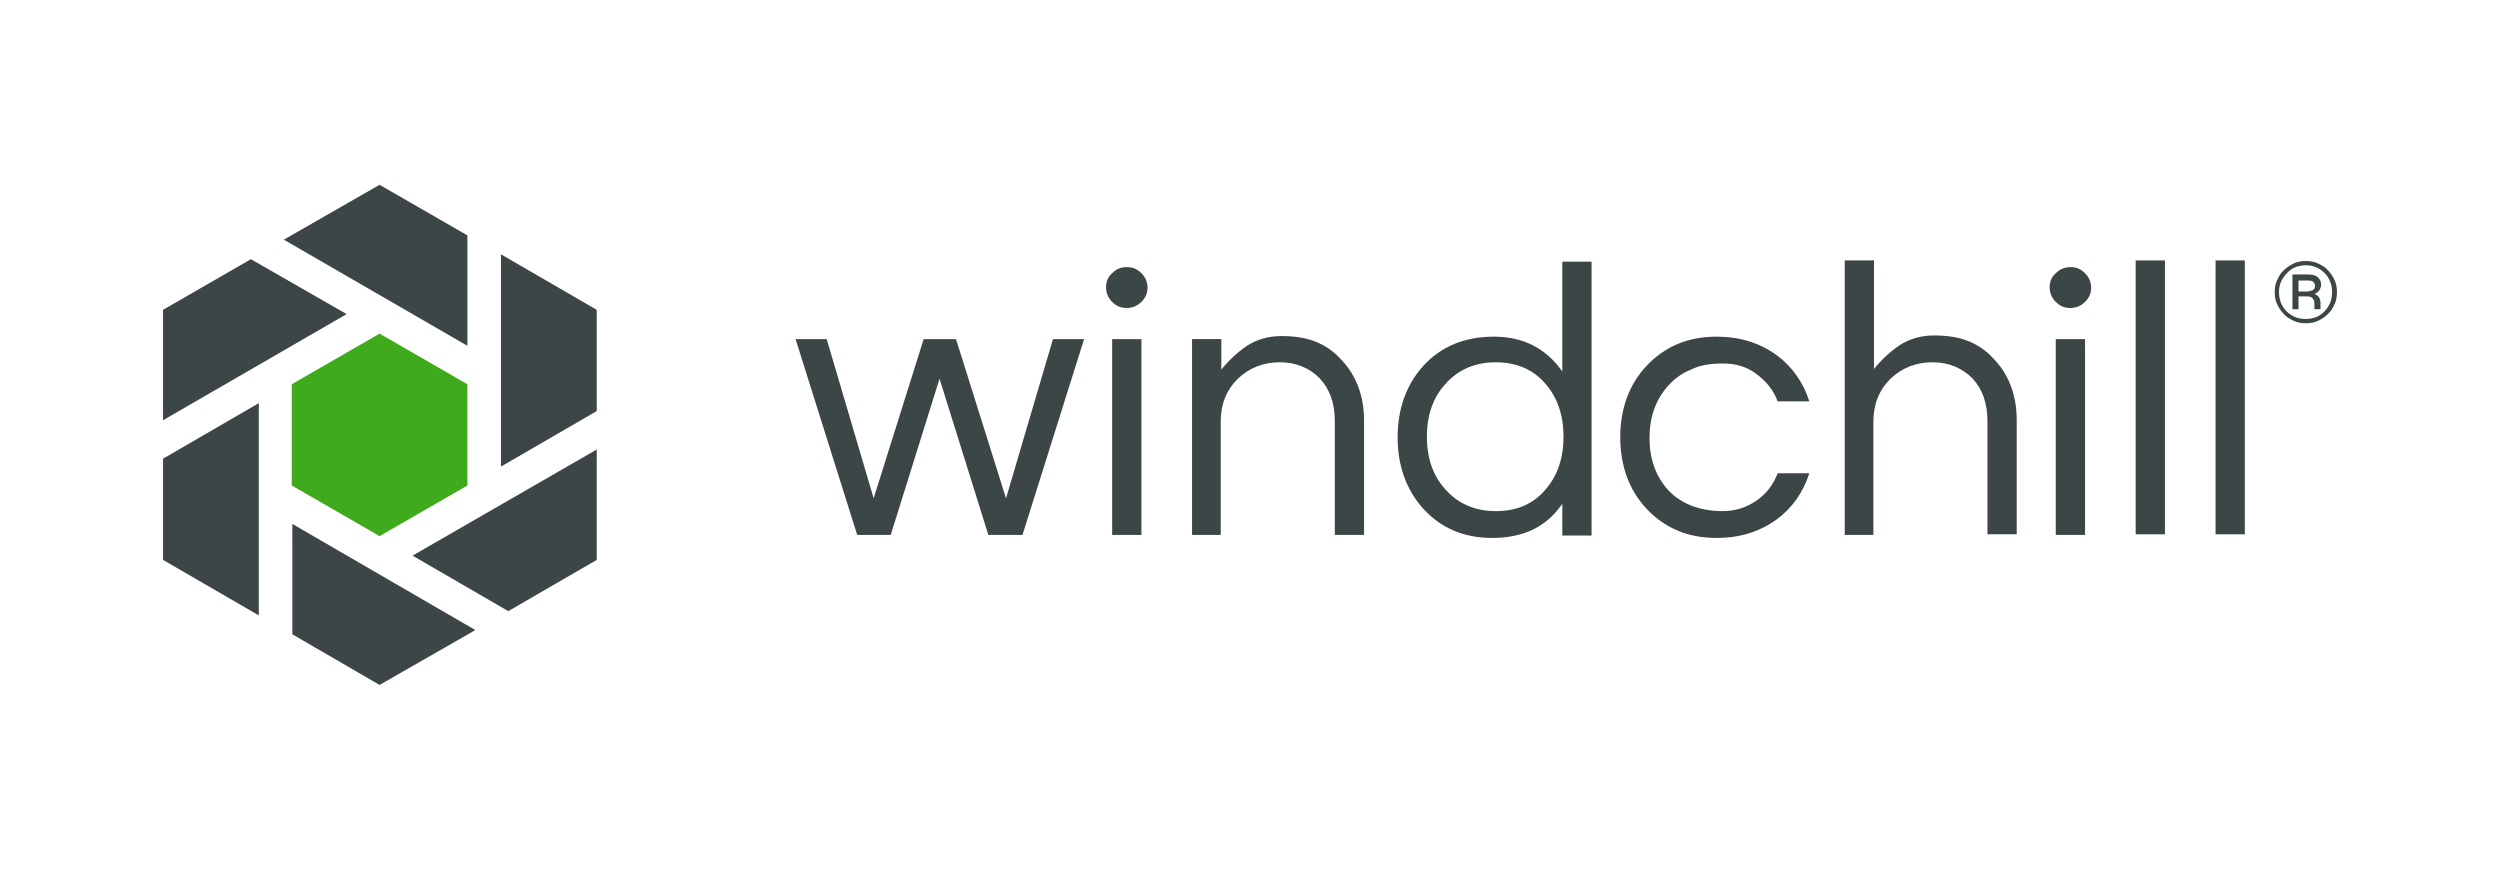
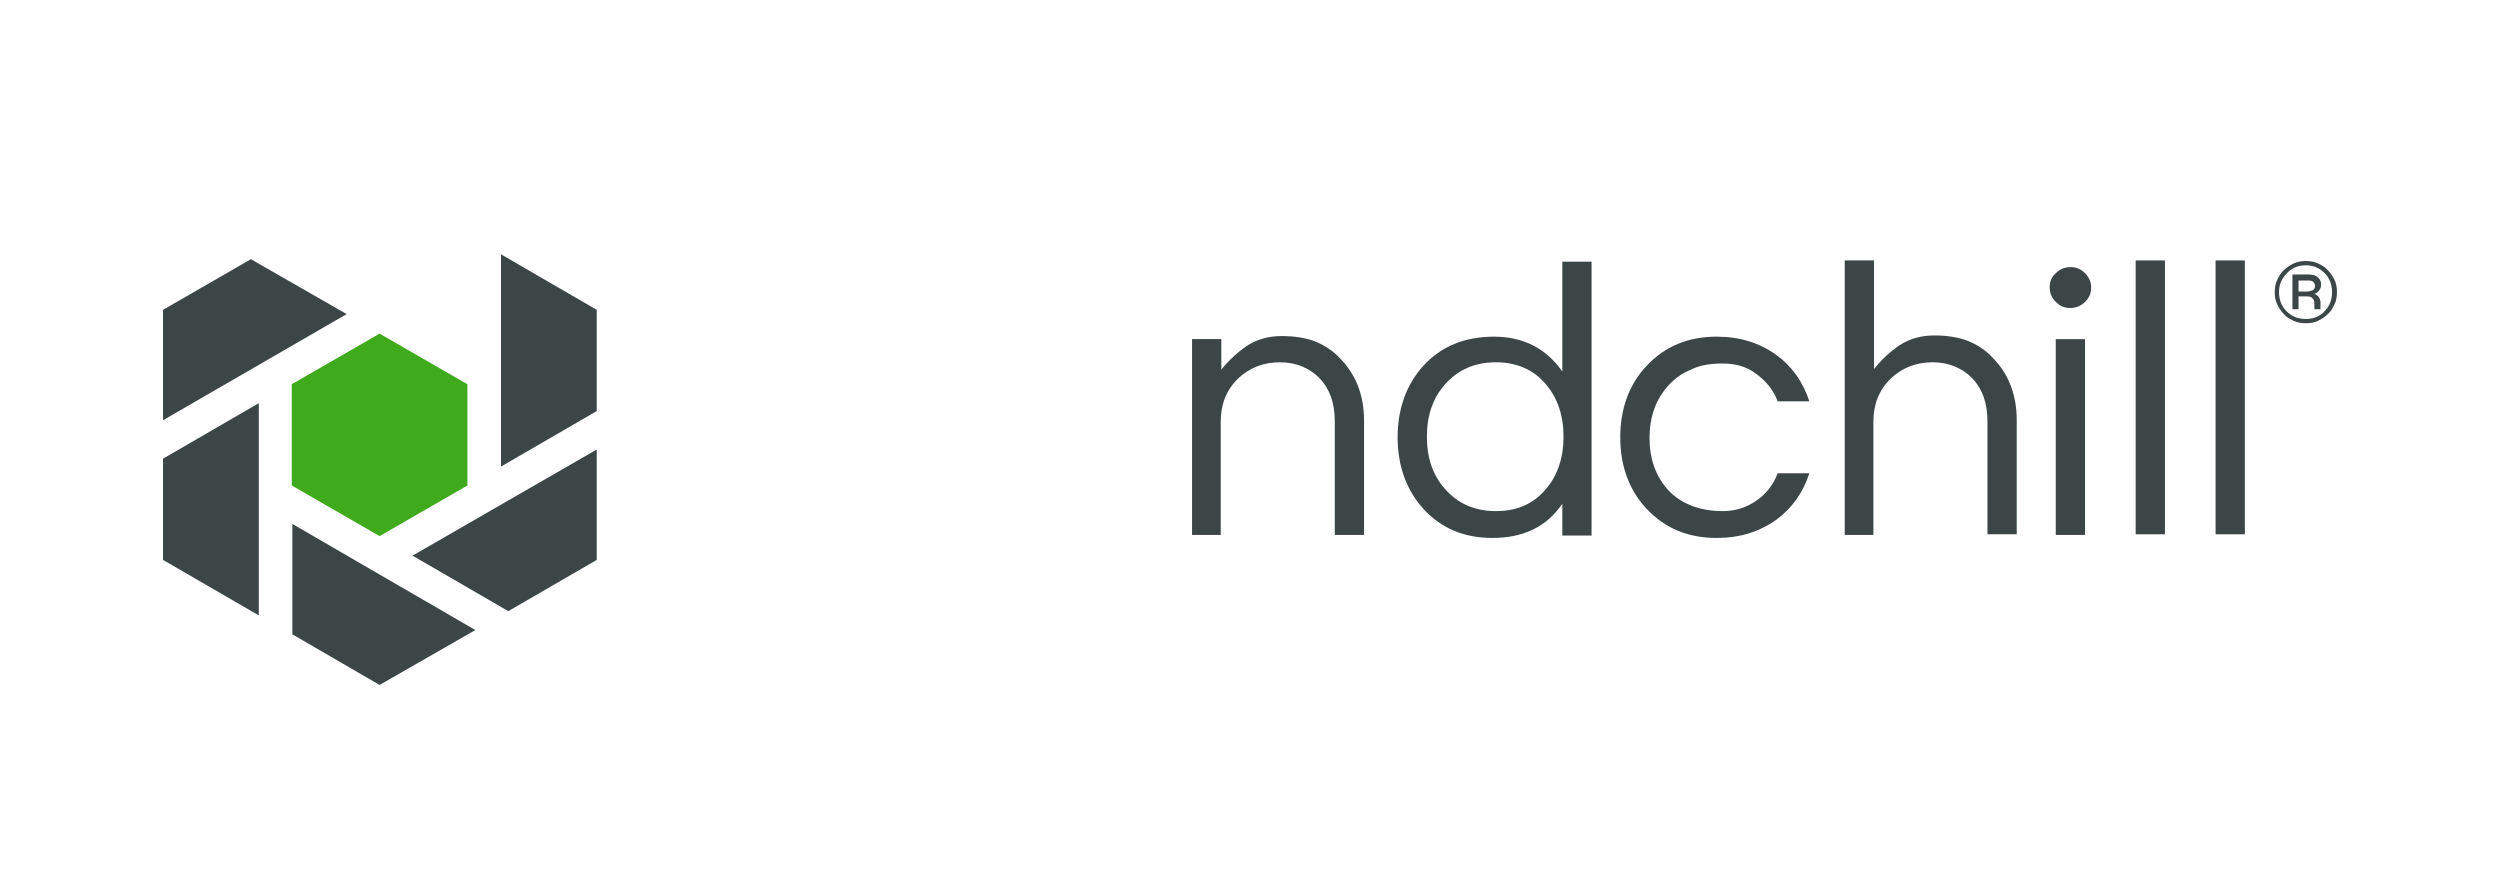
<svg xmlns="http://www.w3.org/2000/svg" width="230" height="80" viewBox="0 0 230 80" fill="none">
  <rect width="230" height="80" fill="white" />
-   <path d="M90.926 49.211L86.437 34.845L81.947 49.211H78.861L73.193 31.198H76.055L80.376 45.844L84.978 31.198H87.952L92.553 45.844L96.874 31.198H99.736L94.069 49.211H90.926Z" fill="#3D4647" />
-   <path d="M103.664 24.576C104.225 24.576 104.618 24.744 105.011 25.137C105.348 25.474 105.572 25.922 105.572 26.427C105.572 26.989 105.404 27.381 105.011 27.774C104.674 28.111 104.225 28.335 103.664 28.335C103.103 28.335 102.71 28.167 102.318 27.774C101.981 27.438 101.756 26.989 101.756 26.427C101.756 25.922 101.925 25.474 102.318 25.137C102.71 24.744 103.103 24.576 103.664 24.576ZM102.318 49.211V31.198H105.011V49.211H102.318Z" fill="#3D4647" />
  <path d="M109.669 31.197H112.363V34.003C113.036 33.161 113.822 32.432 114.719 31.815C115.673 31.197 116.74 30.917 117.918 30.917C119.097 30.917 120.163 31.085 121.005 31.422C121.846 31.759 122.632 32.264 123.249 32.937C124.708 34.396 125.494 36.304 125.494 38.717V49.211H122.8V38.773C122.8 37.09 122.351 35.799 121.397 34.789C120.443 33.835 119.209 33.33 117.75 33.33C116.235 33.33 114.944 33.835 113.878 34.845C112.811 35.911 112.306 37.202 112.306 38.829V49.211H109.669V31.197Z" fill="#3D4647" />
  <path d="M143.732 49.211V46.349C142.273 48.481 140.14 49.491 137.278 49.491C134.697 49.491 132.564 48.594 130.937 46.798C129.366 45.058 128.58 42.813 128.58 40.232C128.58 37.651 129.366 35.406 130.937 33.666C132.564 31.871 134.753 30.973 137.447 30.973C140.14 30.973 142.216 32.039 143.732 34.172V24.071H146.425V49.267H143.732V49.211ZM137.615 47.022C139.579 47.022 141.094 46.349 142.216 45.002C143.283 43.767 143.844 42.14 143.844 40.176C143.844 38.212 143.283 36.585 142.216 35.35C141.094 34.003 139.523 33.33 137.615 33.33C135.707 33.33 134.136 34.003 132.957 35.35C131.835 36.585 131.274 38.212 131.274 40.176C131.274 42.14 131.835 43.767 132.957 45.002C134.136 46.349 135.707 47.022 137.615 47.022Z" fill="#3D4647" />
  <path d="M158.49 47.022C159.669 47.022 160.679 46.686 161.577 46.068C162.475 45.451 163.148 44.609 163.541 43.543H166.459C165.898 45.283 164.888 46.742 163.429 47.808C161.857 48.93 160.062 49.491 157.929 49.491C155.292 49.491 153.159 48.594 151.476 46.798C149.848 45.058 149.063 42.813 149.063 40.232C149.063 37.651 149.848 35.406 151.476 33.666C153.159 31.871 155.292 30.973 157.929 30.973C160.062 30.973 161.857 31.534 163.429 32.656C164.888 33.723 165.898 35.182 166.459 36.921H163.541C163.148 35.855 162.475 35.069 161.577 34.396C160.679 33.723 159.669 33.442 158.49 33.442C157.312 33.442 156.358 33.61 155.572 34.003C154.731 34.34 154.057 34.845 153.496 35.462C152.318 36.753 151.756 38.38 151.756 40.288C151.756 42.196 152.318 43.824 153.496 45.114C154.674 46.349 156.358 47.022 158.49 47.022Z" fill="#3D4647" />
  <path d="M169.714 23.959H172.407V33.947C173.081 33.105 173.867 32.376 174.764 31.759C175.718 31.141 176.785 30.861 177.963 30.861C179.141 30.861 180.208 31.029 181.049 31.366C181.891 31.703 182.677 32.208 183.294 32.881C184.753 34.34 185.539 36.248 185.539 38.661V49.155H182.845V38.773C182.845 37.09 182.396 35.799 181.442 34.789C180.488 33.835 179.254 33.33 177.795 33.33C176.28 33.33 174.989 33.835 173.923 34.845C172.856 35.911 172.351 37.202 172.351 38.829V49.211H169.714V23.959Z" fill="#3D4647" />
  <path d="M190.477 24.576C191.038 24.576 191.431 24.744 191.824 25.137C192.161 25.474 192.385 25.922 192.385 26.427C192.385 26.989 192.217 27.381 191.824 27.774C191.487 28.111 191.038 28.335 190.477 28.335C189.916 28.335 189.523 28.167 189.13 27.774C188.794 27.438 188.569 26.989 188.569 26.427C188.569 25.922 188.737 25.474 189.13 25.137C189.523 24.744 189.972 24.576 190.477 24.576ZM189.13 49.211V31.198H191.824V49.211H189.13Z" fill="#3D4647" />
  <path d="M199.175 23.959V49.155H196.481V23.959H199.175Z" fill="#3D4647" />
  <path d="M206.526 23.959V49.155H203.833V23.959H206.526Z" fill="#3D4647" />
  <path d="M212.138 24.015C212.531 24.015 212.924 24.071 213.26 24.239C213.597 24.407 213.934 24.576 214.158 24.856C214.439 25.137 214.607 25.418 214.776 25.754C214.944 26.091 215 26.484 215 26.877C215 27.269 214.944 27.662 214.776 27.999C214.607 28.336 214.439 28.672 214.158 28.897C213.878 29.177 213.597 29.346 213.26 29.514C212.924 29.682 212.531 29.739 212.138 29.739C211.745 29.739 211.352 29.682 211.016 29.514C210.679 29.346 210.342 29.177 210.118 28.897C209.837 28.616 209.669 28.336 209.501 27.999C209.332 27.662 209.276 27.269 209.276 26.877C209.276 26.484 209.332 26.091 209.501 25.754C209.669 25.418 209.837 25.081 210.118 24.856C210.398 24.576 210.679 24.407 211.016 24.239C211.352 24.071 211.745 24.015 212.138 24.015ZM212.138 29.346C212.811 29.346 213.429 29.121 213.878 28.616C214.102 28.392 214.271 28.111 214.383 27.831C214.495 27.55 214.551 27.213 214.551 26.877C214.551 26.54 214.495 26.203 214.383 25.923C214.271 25.642 214.102 25.361 213.878 25.137C213.373 24.632 212.811 24.407 212.138 24.407C211.465 24.407 210.847 24.632 210.398 25.137C209.893 25.642 209.669 26.203 209.669 26.877C209.669 27.213 209.725 27.55 209.837 27.831C209.95 28.111 210.118 28.392 210.342 28.616C210.847 29.121 211.409 29.346 212.138 29.346ZM213.541 26.203C213.541 26.372 213.485 26.54 213.373 26.708C213.26 26.877 213.092 26.989 212.924 27.045C213.26 27.157 213.429 27.382 213.485 27.774C213.485 27.887 213.485 27.999 213.485 28.055V28.448H212.924V28.111C212.924 27.887 212.924 27.718 212.868 27.606C212.755 27.382 212.587 27.269 212.306 27.269H211.465V28.448H210.904V25.249H212.25C212.699 25.249 213.036 25.305 213.26 25.53C213.485 25.754 213.541 25.923 213.541 26.203ZM211.465 26.82H212.194C212.419 26.82 212.587 26.764 212.755 26.708C212.924 26.596 212.98 26.484 212.98 26.315C212.98 26.147 212.924 26.035 212.811 25.923C212.699 25.81 212.475 25.81 212.194 25.81H211.465V26.82Z" fill="#3D4647" />
-   <path d="M43.002 31.815V21.658L34.921 17L26.111 22.05L43.002 31.815Z" fill="#3D4647" />
  <path d="M46.089 42.926L54.899 37.819V28.504L46.089 23.397V42.926Z" fill="#3D4647" />
  <path d="M26.897 48.201V58.358L34.921 63.016L43.732 57.965L26.897 48.201Z" fill="#3D4647" />
  <path d="M37.952 51.119L46.762 56.225L54.899 51.512V41.355L37.952 51.119Z" fill="#3D4647" />
  <path d="M31.891 28.897L23.081 23.846L15 28.504V38.661L31.891 28.897Z" fill="#3D4647" />
  <path d="M23.81 37.09L15 42.197V51.512L23.81 56.618V37.09Z" fill="#3D4647" />
  <path d="M43.002 44.665L34.921 49.323L26.841 44.665V35.35L34.921 30.692L43.002 35.35V44.665Z" fill="#40AA1D" />
</svg>